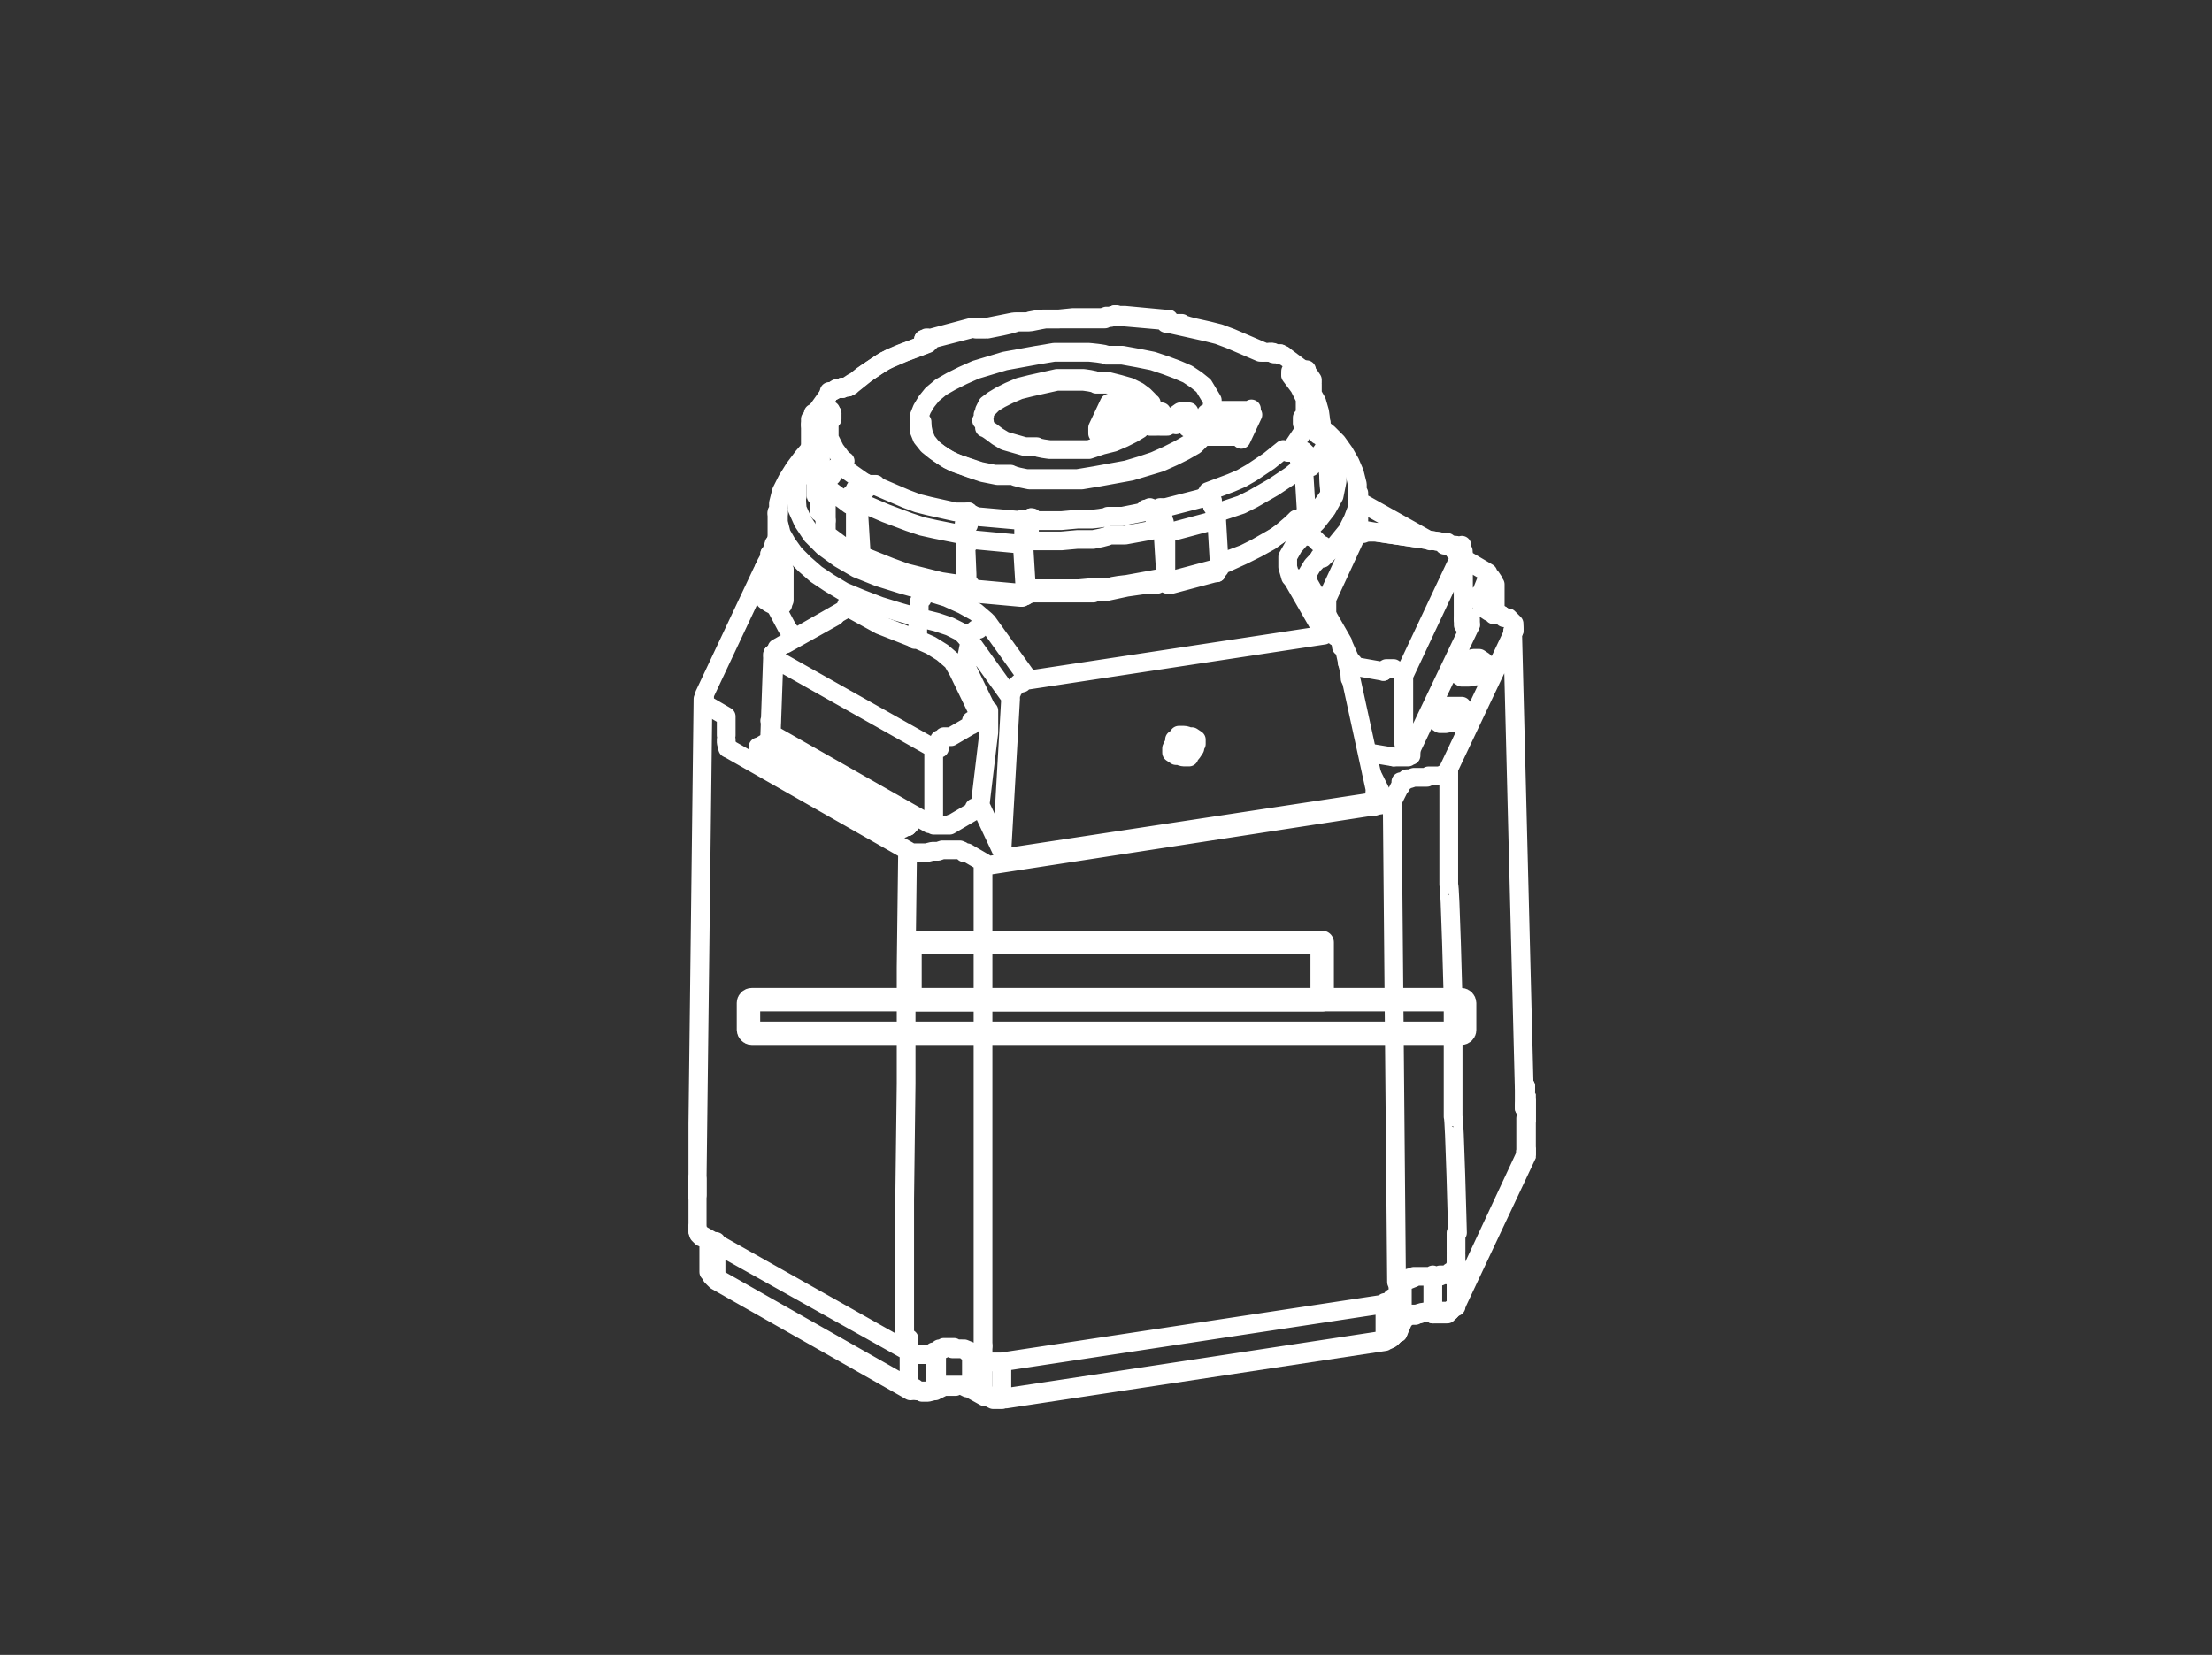
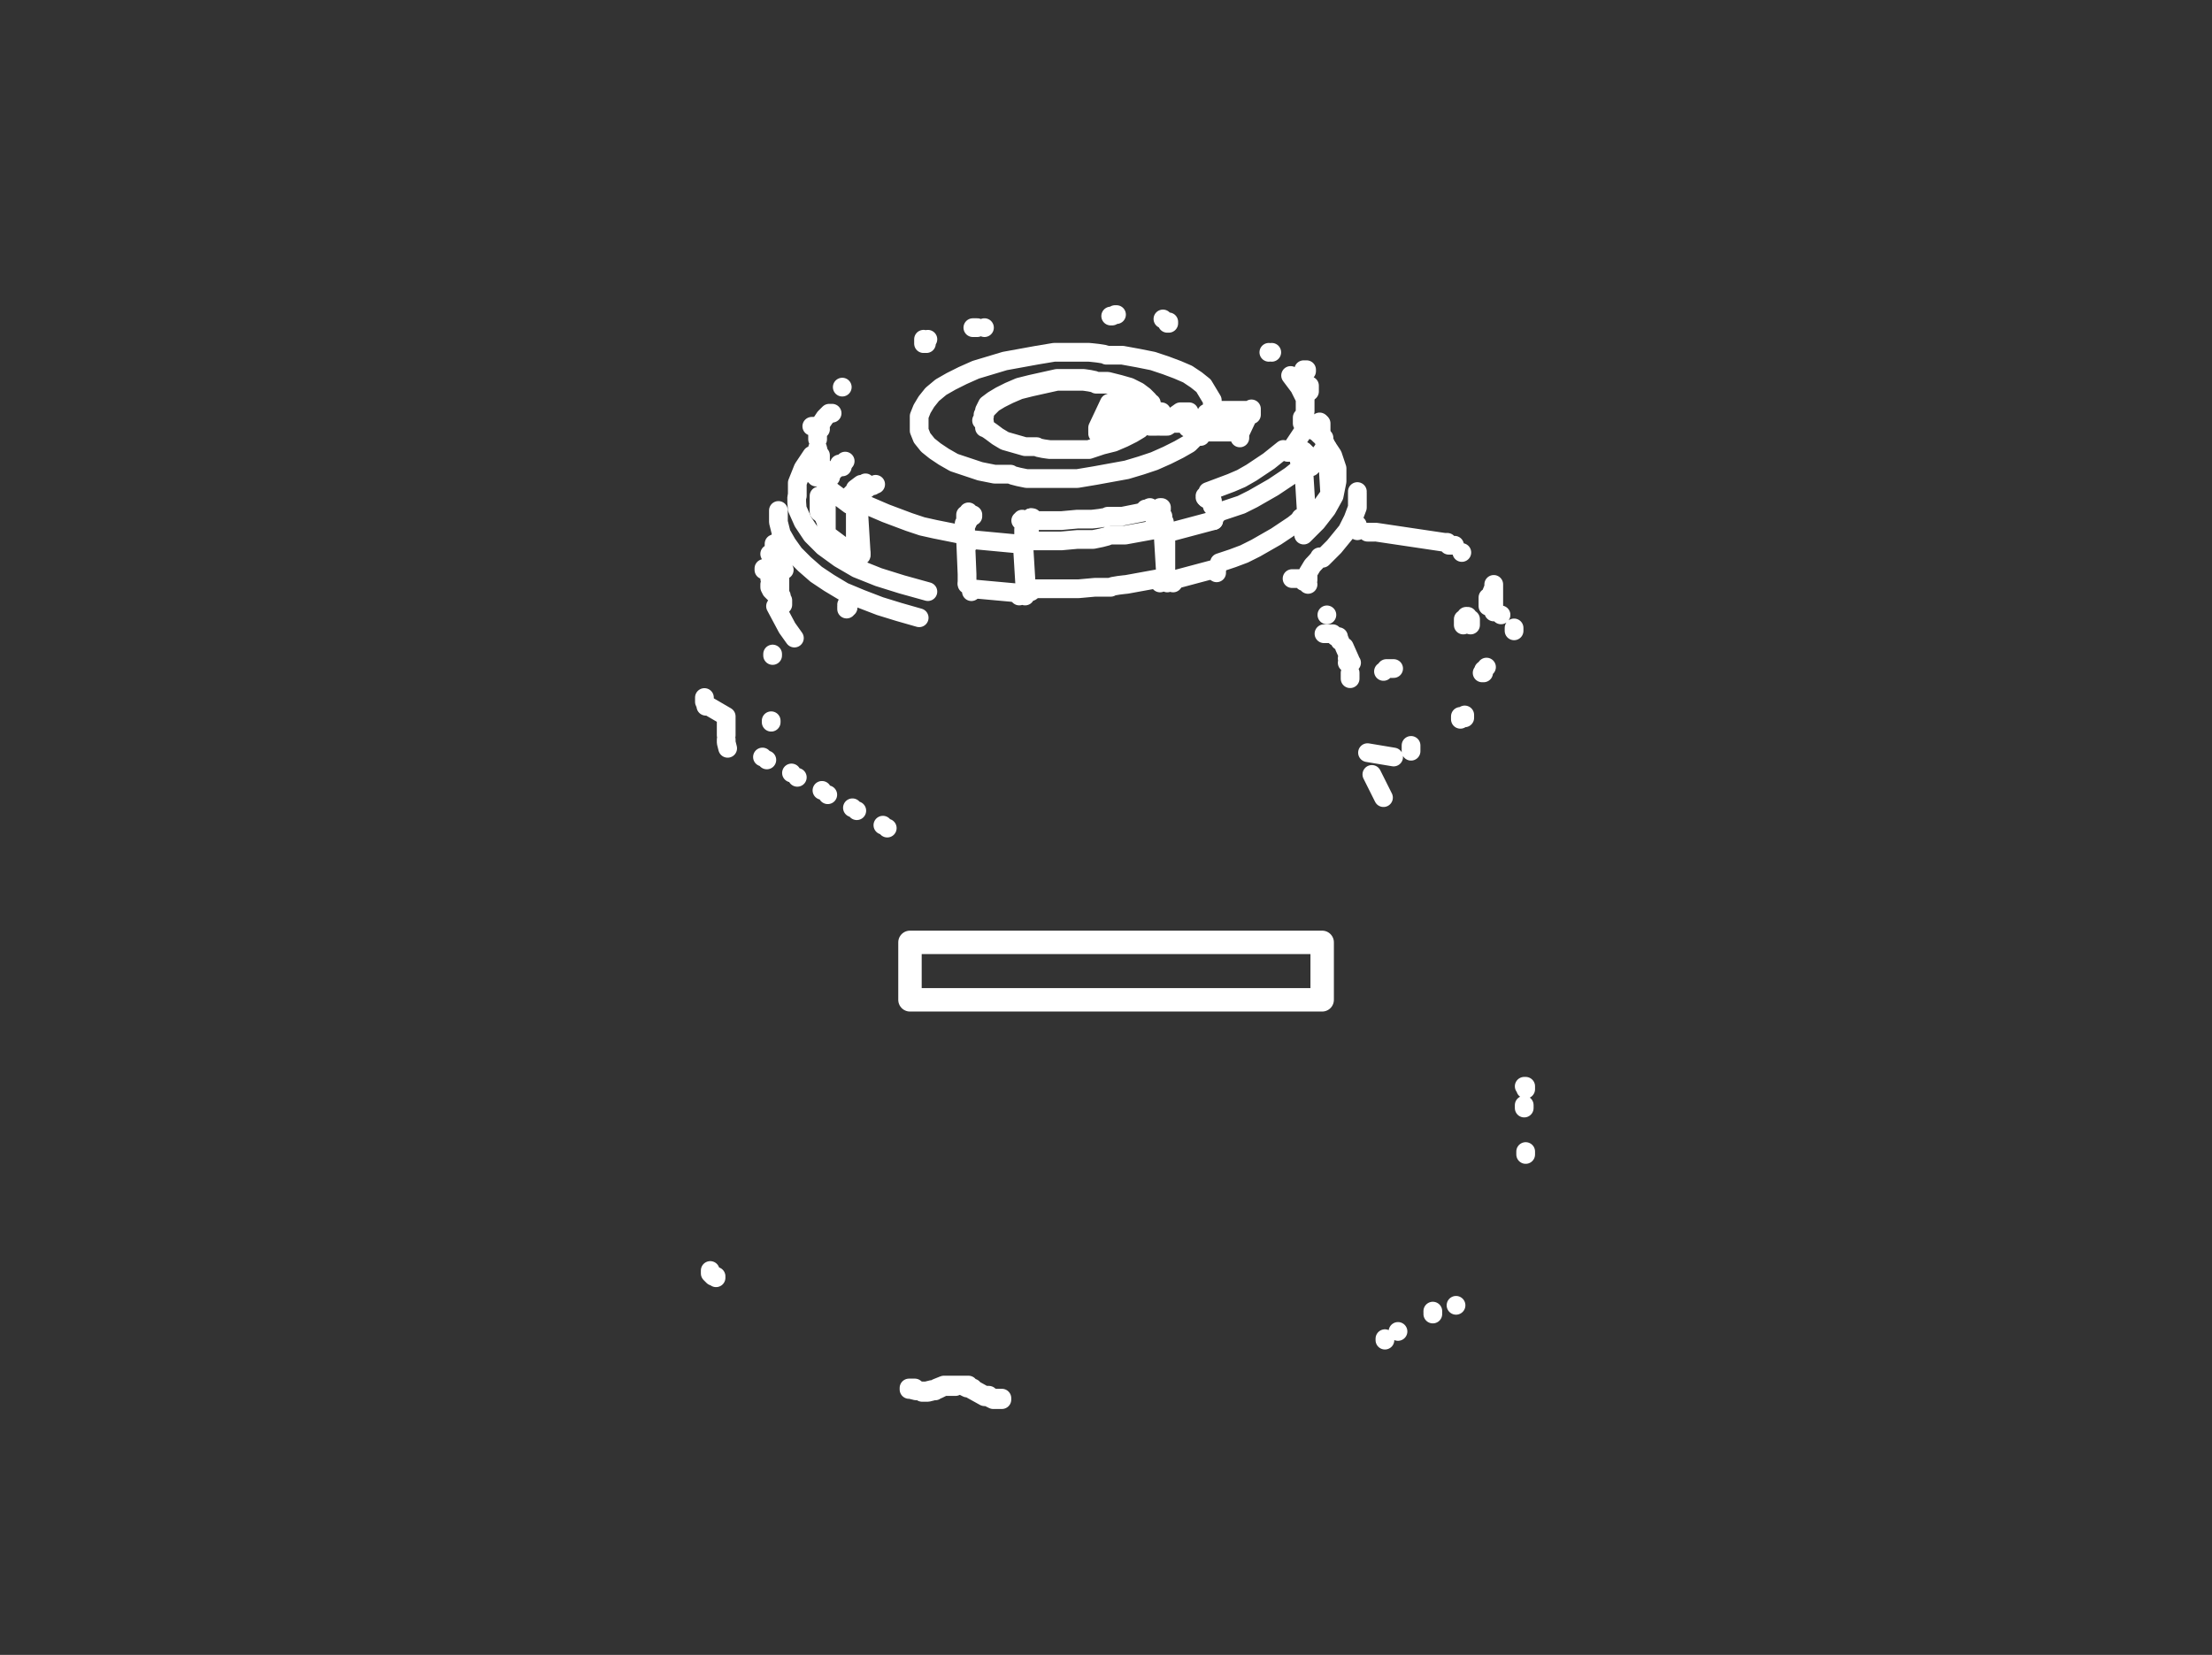
<svg xmlns="http://www.w3.org/2000/svg" id="Layer_1" version="1.1" viewBox="0 0 141.62 105.98">
  <rect x="0" y="0" width="141.62" height="105.98" fill="#333333" stroke="none" />
  <defs>
    <style>
      .st0, .st1, .st2 {
        fill: none;
      }

      .st3 {
        clip-path: url(#clippath-1);
      }

      .st1 {
        stroke-width: 1.2px;
      }

      .st1, .st2 {
        stroke: #fff;
        stroke-linecap: round;
        stroke-linejoin: round;
      }

      .st2 {
        stroke-width: 1.5px;
      }

      .st4 {
        clip-path: url(#clippath);
      }
    </style>
    <clipPath id="clippath">
      <rect class="st0" x="44.079" y="19.59" width="54.251" height="70.6" />
    </clipPath>
    <clipPath id="clippath-1">
-       <rect class="st0" x="44.079" y="19.59" width="54.251" height="70.6" />
-     </clipPath>
+       </clipPath>
  </defs>
  <g>
-     <rect class="st2" x="47.92" y="64.02" width="45.85" height="2.15" rx=".21" ry=".21" />
    <rect class="st2" x="58.26" y="60.35" width="26.39" height="3.68" />
  </g>
  <g class="st4">
    <g>
-       <path class="st1" d="M93.777,45.786h0v.186h-.093M48.816,48.48h0M90.34,48.109h0v-.093h0v-.093h0v-.186M93.684,39.655h0v.186h0v.093h0v.093h0M93.499,46.065h0v-.186M86.903,31.48h0M93.777,45.786h0M86.624,33.803h0v-.279h0M46.494,45.879l-1.115-.65M86.903,33.989h0v-.093h0v-.093h0v-.186M50.117,38.448h0v.186h0v.093h0M87.553,34.082h.464M93.127,34.918h-.372M92.477,34.732h.186M88.111,34.082l4.366.65M94.985,43.092h0v-.186M95.171,42.721h0M50.21,36.497h0M50.024,36.311h0v-.372l-.186-.279h0M50.024,35.289h0v.093h0M97.586,69.567h0M49.745,35.661v-.372c-.093,0-.186-.279-.186-.279M50.117,38.448h0M49.931,38.262v-1.951M49.838,34.639h0v.093h0v.093h0M95.264,38.448h0v-.093h0v-.093h0M49.931,38.262h0v.186h0v.186h0v.186h0v.093M95.635,37.612l-.372.929M95.635,37.612h0v-.093h0v-.093h0M97.586,70.961h0v-.186M88.668,85.731h0v.093M45.844,81.829h0M89.504,85.267h0M91.734,83.966h0v.093M91.734,84.152h0M93.22,83.594h0M97.679,73.933h0M45.472,81.365v.186l.186.186h.186M97.679,73.933h0v-.186M66.002,33.153h.093M73.34,32.595h.279M74.269,37.147h0v.186h0M66.002,37.797h0v.093h0M62.1,34.732h-.093M65.259,38.076h0v.093h0M62.193,37.797h0v.093h0M62.193,37.797h0M61.821,34.36h0M65.63,37.983h0v.186M61.914,37.426h0M65.723,37.89h0v.093h0M77.706,33.338h0M77.242,31.945h.093M61.914,37.426h0M77.892,36.497h0M77.614,32.131h0M75.105,37.24h0v.093h0M74.734,37.333h0v-.093M77.892,36.497h0v.186h0M74.641,37.147h0v.093h0M77.428,31.945h0M77.892,32.967h0M83.28,33.153h0v.093h0M55.133,35.475h0v.093h0M54.947,35.568h0v.093h0M54.483,35.475h0v.093h0M52.996,34.36h0v.093h0M52.904,31.295h0M53.275,30.273h0M53.74,29.901h0M53.925,29.901h-.093M53.833,29.808h0v-.093h0M52.996,34.36h0M53.74,29.901v-.186M52.996,30.552h0l-.279-.464-.186-.464v-.464c-.093,0-.186-.464-.186-.464h0M83.652,33.153h0v.093h0M84.209,33.06h0v.093h0M83.93,33.338h0v-.093h0M52.811,33.245h0M85.138,31.666h0v.093h0M84.395,27.672h0M83.838,27.393h0M83.745,27.393h0M83.652,27.207h0M83.652,27.207h.093M85.138,31.666h0M84.581,27.114v.557M52.532,27.486h0M52.068,27.3h-.093M52.346,28.136v-.743M52.253,30.459h.093M52.253,30.459h-.093M52.253,30.459h0v.093h0M83.466,23.677h.186v.093M83.838,24.699h0M83.652,24.792h0M83.838,25.071v-.372M53.925,24.792h0M59.313,22.005h0M74.827,20.705h0M81.236,22.563h0M81.422,22.563h0M63.029,20.983h0M59.313,22.005h0M59.22,22.005h0M62.379,20.983h-.093M59.406,21.727h0M59.128,22.005h0v-.186h0v-.093h0M74.455,20.426h0M71.483,20.147h-.093M59.128,22.005h0M74.734,20.705h0M74.734,20.705h0M62.565,20.983h-.093M74.827,20.705h0v-.093h0M62.472,20.983h-.093M71.111,20.24h0M71.204,20.24h0M51.975,29.158h0l-.557.836-.372.929v.836c-.093,0,0,.836,0,.836l.372.836.557.836.743.743,1.022.743,1.115.65,1.393.557,1.486.464,1.672.464M83.466,34.267l.836-.836.65-.836.464-.836.186-.929v-.836l-.279-.836-.372-.557M50.86,40.863l-.464-.65-.743-1.393M84.766,40.584h.557l.186.186h.186c0,.093.093.279.093.279M83.745,37.426h0l-.093-.186h-.186c0-.093-.186-.186-.186-.186h-.557M56.526,52.846h0M56.805,53.032h0M54.576,51.732h0M54.854,51.917h0M87.832,49.595l.743,1.486M86.439,43.092h0M86.253,42.442h.279M52.625,50.617h0M52.996,50.895h0M89.225,48.48l-1.672-.279M94.149,40.027h0v-.186h0v-.186h-.093l-.093-.186h-.093M86.439,43.092v.372M88.575,42.999h0M86.439,43.092h0M88.761,42.814h.464M58.849,39.562l-1.301-.372-1.208-.372-1.208-.464-1.115-.464-.929-.557-.836-.557-.743-.65-.65-.65-.464-.65-.372-.65-.186-.743v-.743h0M86.253,42.163h0M84.952,39.377h0M50.674,49.502h0M51.046,49.781h0M54.204,39.005v-.186M86.067,41.42l.372.836M84.674,35.661h-.186c0,.093-.464.557-.464.557l-.279.464v.464h0M49.466,41.885h0v.093h0M49.374,46.158h0v.093h0M54.297,38.912h0M48.816,48.48h0M49.095,48.666h0M46.587,47.923h0l-.093-.372v-.186h0M46.494,47.087v-1.208M54.204,38.726h0M86.903,31.573v.929l-.279.743-.372.743-.836,1.022-.743.743M93.499,46.065h0M45.379,45.229h-.186c0-.093-.093-.279-.093-.279h0v-.279M49.188,36.404h-.279v.093h0M86.903,33.989h0M93.127,34.918h0M94.892,43.092h0M93.591,35.382h0M93.684,39.655h0M96.936,40.213v.186M96.1,39.377h0M97.679,69.567h0v.186M50.024,36.311h-.279c0-.093-.186-.279-.186-.279l-.186-.186v-.186l-.093-.186M49.559,35.01h0v-.186h0M49.281,37.426v.186l.093.186.186.186.186.186h.279M95.264,38.448v.186h0M95.264,38.448v.372M49.281,37.054h0M95.635,39.191v-1.579M49.281,37.054h0M49.281,36.125h0v.279M95.635,37.426h0v.186M63.772,89.633h.372M63.029,89.447h.186l.372.186h.186M61.171,88.704h.372l.372.186h.186M59.871,88.982h.186l.372-.186h.743M59.035,89.168h.372l.372-.093h.093M58.291,88.982h0l.372.093h.372M62.193,88.982l.836.464M59.871,88.982h0M62.936,89.354h.372c0,.093.372.186.372.186h.464M59.964,88.889h0l.464-.186h1.579c0,.093.279.186.279.186M58.199,88.889h.372c0,.093.372.186.372.186h.372l.372-.093h.186M62.193,88.889l.836.464M59.964,88.889h0M63.029,89.447h0M59.871,88.982h0M64.144,89.54h0v.093h0M62.936,89.354h0M62.193,88.889h0v.093h0M59.964,88.889h0M59.964,88.889h0M58.199,88.889h0v.093h0" />
-       <path class="st1" d="M78.728,26.836v-.279M83.187,24.235l-.279-.186M82.909,24.049h0M75.663,26.65v-.279M73.805,27.114v-.279M75.291,27.022h.65M75.756,26.65l-.464.279M75.849,27.022v-.372M75.291,27.207v-.186M75.849,27.207v-.186M73.155,26.557v-.279M71.854,26.65l-.279.557M72.319,26.464h-.372M71.854,26.65v-.279M73.619,26.464h-.093M73.898,26.557h-.279M73.526,26.65h.372M73.34,26.65h.093M73.526,26.464v.186M73.526,26.929v-.279M73.991,26.836v-.279M73.619,26.464v-.186M73.433,26.929v-.279M71.575,26.371v-.186M53.089,26.557h-.186M52.811,26.464h0v-.093h0M52.811,26.743h0v-.093h0M52.811,26.464h0M52.253,27.393v-.557c.093,0,.186-.093.186-.093M52.718,26.557h0l-.186.186M51.882,27.207v-.372l.186-.186v-.186c.093,0,.279-.093.279-.093M53.275,25.071h-.186c0,.093-.093.279-.093.279M53.74,24.885h-.093l-.372.186M53.925,24.885h-.186M52.811,26.185h.186M52.346,26.278h.372c0-.093.093-.093.093-.093M52.439,26.65h0v-.093h0v-.093h0v-.186M52.718,26.557h0v-.186h0M52.439,26.65h-.093l-.093.186h0v.464M51.882,27.207h0M52.068,27.3v3.158M83.094,23.956h-.093M83.094,23.956h0M83.187,23.956h0M83.187,23.956h0v.093h0M83.466,24.049h-.186v-.093M83.466,24.049v.186c.093,0,.186.464.186.464M82.816,23.677h.093M83.187,23.956h0v-.093h0M83.001,23.677h.464M83.466,24.049h0v-.093h0v-.186h0M82.165,22.748h-.186M83.652,23.77h0M81.515,22.563h-.186M81.98,22.655h-.464M83.838,24.699v-.372h0c0-.093-.093-.186-.093-.186h-.093M53.833,24.885h0M54.297,24.792h0M54.297,24.792l.464-.372.464-.372.557-.372.557-.372.65-.372.65-.279.743-.279.743-.279M59.22,22.005h0M74.827,20.705h.836c0,.093.836.279.836.279l.836.186.743.186.743.279.65.279.65.279.65.279M80.865,22.563h0M74.827,20.705h0M63.029,20.983l.929-.186.929-.186h.929c0-.093.929-.186.929-.186h1.022l.929-.093h1.951M70.739,20.333h0M59.313,22.005h0M59.313,22.005h0M59.22,22.005h-.093M59.22,22.005h0M59.499,21.727h0M62.472,20.983h-.093M74.455,20.519h0M71.39,20.147h0M74.734,20.705h0M74.734,20.705h0M74.734,20.705h0M62.472,20.983h0M71.111,20.24h0M64.608,54.89l23.224-3.53M76.592,47.644v-.279l-.279-.186h-.279c0-.093-.279-.093-.279-.093h-.279c0,.093-.279.279-.279.279v.279c-.093,0-.186.279-.186.279v.279l.279.186h.279c0,.093.279.093.279.093h.279c0-.093.186-.279.186-.279l.186-.279v-.279h.093ZM65.816,43.557l18.951-2.88M59.406,37.89l1.208.372,1.022.464.836.464.65.557v.186M82.63,36.961l-.186-.65v-.65l.372-.65.557-.65.186-.186M84.766,40.584l-2.137-3.716M63.215,39.841l2.601,3.623M89.04,51.453l-25.918,3.994M64.608,54.89v.186l-.093.093M88.018,51.639h0l-.186-.279M64.144,54.518l.557-9.754M63.308,46.901l-.557,4.645M63.308,46.901v-1.393M61.821,42.628l1.393,2.88M62.1,41.049l-.186.929v.65M64.701,44.672l-2.601-3.623M62.75,51.546l1.393,2.973M64.701,44.672v-.186l.093-.186v-.186c.093,0,.279-.186.279-.186l.186-.186h.186c0-.093.186-.186.186-.186h.186M62.1,41.049v-.186l.093-.186v-.186c.093,0,.279-.186.279-.186h.186c0-.093.186-.279.186-.279h.186l.186-.093M54.483,51.732v-.186c-.093,0-.093-.186-.093-.186v-.186c.093,0,.372-.186.372-.186h.372c0-.093.372-.093.372-.093h.372l.279.186.186.186v.372l-.186.186-.279.186h-1.115M52.532,50.617v-.186c-.093,0-.093-.186-.093-.186v-.186c.093,0,.372-.186.372-.186h.372l.372-.093h.372l.279.186.186.186v.372l-.186.186h-.279c0,.093-.372.186-.372.186h-.743M50.581,49.502v-.186c-.093,0-.093-.186-.093-.186v-.186c.093,0,.372-.186.372-.186h.372l.372-.093h.372l.279.186.186.186v.372l-.186.186h-.279c0,.093-.372.186-.372.186h-.743M48.63,48.387v-.186c-.093,0-.093-.186-.093-.186v-.186c.093,0,.372-.186.372-.186h.372c0-.093.372-.093.372-.093h.372l.279.186.186.186v.372l-.186.186-.279.186h-1.115M49.281,37.054v-.65M49.652,38.819l-.372-.186-.279-.186-.186-.279v-.279c-.093,0-.093-.279-.093-.279v-.279l.186-.279.279-.186M59.499,52.753l-10.126-5.759M59.499,52.753h.093l.186.093h.929l.186-.093M62.379,51.917l-1.579.929M56.434,52.846v-.186c-.093,0-.093-.186-.093-.186v-.186c.093,0,.372-.186.372-.186h.372l.372-.093h.372l.279.186.186.186v.186c.093,0,0,.186,0,.186l-.186.186h-.279c0,.093-.372.186-.372.186h-.743M75.941,47.551h0v-.093h0v.186h0v.093h0v-.186ZM62.936,86.195v-30.841M60.149,47.365h0v.093h0v.093h0v.186h0v.186M62.379,51.917h0v-.093h0v-.093M59.778,52.196v-4.366M60.893,47.18h-.464M62.007,46.529l-1.115.65M62.193,46.158h0v.279h-.093M62.193,46.158l.464-.279M59.778,47.923l-10.218-5.759M61.914,54.611h-.186c0-.093-.279-.186-.279-.186h-1.115l-.279.093h-.279M85.881,41.049h0v.372M63.029,55.262l-1.115-.65M49.559,42.07l-.186,5.109M57.92,84.338v-7.524l.093-7.432v-7.432l.093-7.432M59.778,54.518h-.093l-.372.093h-1.115M58.199,54.518l-11.426-6.503M57.92,85.545v-1.208M62.75,45.879h0v-.093h0v-.093M49.095,48.666h-.186l-.093-.093h-.093M51.046,49.781h-.186l-.093-.093h-.093M52.996,50.895h-.186l-.093-.093h-.093M54.854,51.917h-.186l-.093-.093h-.093M56.805,53.032h-.186l-.093-.093h-.093M58.477,40.863l-2.137-.836-1.858-1.022M61.357,42.999l-.372-.65-.65-.557-.743-.464-.836-.372h-.186M62.75,45.879l-1.393-2.88M61.357,42.999h0v-.093h0v-.093h0v-.093M56.526,52.846h0M59.778,52.196h0v.186h0v.186h0v.093h0v.093M62.1,41.049h-.093c0-.093-.464-.557-.464-.557l-.743-.372-.836-.279-1.115-.279M58.849,39.562v-1.022l.186-.186v-.186c.093,0,.279-.186.279-.186h.186M54.576,51.732h0M58.756,40.213v-.65M88.111,50.988h0M88.204,51.081h0v.186h0v.093h0v.093h0M88.111,50.988h0v.093h0v.093M88.018,50.803h0v.093h0M88.204,51.081h0M88.389,51.174h0M89.133,51.267l.279,30.841M88.482,51.081h.093v-.093h0M89.133,51.267h0v-.093h0v-.093h0M86.996,42.721h-.186v-.093h-.186v-.186M88.575,42.999l-1.579-.279M58.756,40.213h0v.186h0v.186h0v.186h0v.093M52.625,50.617h0M89.225,48.48h.929l.093-.093h.093v-.186M94.149,40.027l-3.809,7.989M94.799,38.076l.372-.929M96.007,39.377h-.372c0-.093-.279-.186-.279-.186l-.279-.186-.186-.186v-.186c-.093,0-.186-.186-.186-.186v-.372M94.985,43.092l-.279.186h-.372c0,.093-.372.093-.372.093h-.372l-.279-.186-.186-.186v-.186c-.093,0,0-.186,0-.186l.186-.186.279-.186h.372l.372-.093h.372l.279.186.186.186v.186M93.591,46.065l-.279.186h-.372l-.372.093h-.372l-.279-.186-.186-.186v-.186c-.093,0,0-.186,0-.186l.186-.186h.279c0-.093.372-.186.372-.186h1.022c0,.093.186.279.186.279v.186M89.597,50.431l-.464.929M89.876,43.278h0v-.186h0v-.093h0v-.093h0M89.876,43.278v4.366M93.127,34.918h0v.093h0v.093h0v.186M93.591,35.382l-3.716,7.896M91.362,49.781h-.836l-.279.093h-.186c0,.093-.186.186-.186.186h-.186v.279M93.684,39.655v-4.18M49.745,32.874h0M87.553,34.082h-.65M86.717,34.546h0v-.186h0l.093-.093h.093l.093-.093h.279M84.952,38.355l1.765-3.809M84.952,39.284h0v-.186h0v-.279h0v-.186h0v-.279M86.531,42.442h0M50.767,49.502h0M51.046,49.688h0M86.439,42.256h0M86.253,42.163h.093M50.21,36.497v1.951M50.024,35.289h0v1.115M49.838,34.639v.279l.186.372M49.745,34.732v-.186h0v-.093h0v.186M54.854,38.355h-.464l-.093.186v.186M92.755,49.223h0l-.186.279-.372.186h-.743M92.755,49.223v7.432c.093,0,.279,7.432.279,7.432v7.432c.093,0,.279,7.432.279,7.432M84.674,35.661v-.743c-.093,0-.279-.186-.279-.186l-.186-.186-.186-.186h-.186c0-.093-.186-.186-.186-.186M54.854,38.355h0v.186h0v.186h0v.093h0v.093M50.303,41.234l3.158-1.765M96.936,40.398l-4.18,8.825M97.586,69.753l-.186-7.339-.186-7.339-.186-7.339-.186-7.339M97.586,70.961v-1.208M93.22,78.95v1.208M95.171,42.721h0v.186h-.093" />
+       <path class="st1" d="M93.777,45.786h0v.186h-.093M48.816,48.48h0M90.34,48.109h0v-.093h0v-.093h0v-.186M93.684,39.655h0v.186h0v.093h0v.093h0M93.499,46.065h0v-.186M86.903,31.48h0M93.777,45.786h0M86.624,33.803h0v-.279h0M46.494,45.879l-1.115-.65M86.903,33.989h0v-.093h0v-.093h0v-.186M50.117,38.448h0v.186h0v.093h0M87.553,34.082h.464M93.127,34.918h-.372M92.477,34.732h.186M88.111,34.082l4.366.65M94.985,43.092h0v-.186M95.171,42.721h0M50.21,36.497h0M50.024,36.311h0v-.372l-.186-.279h0M50.024,35.289h0v.093h0M97.586,69.567h0M49.745,35.661v-.372c-.093,0-.186-.279-.186-.279M50.117,38.448h0M49.931,38.262v-1.951M49.838,34.639h0v.093h0v.093h0M95.264,38.448h0v-.093h0v-.093h0M49.931,38.262h0v.186h0v.186h0v.186h0v.093M95.635,37.612l-.372.929M95.635,37.612h0v-.093h0v-.093h0M97.586,70.961h0v-.186M88.668,85.731h0v.093M45.844,81.829h0M89.504,85.267h0M91.734,83.966h0v.093M91.734,84.152h0M93.22,83.594h0M97.679,73.933h0M45.472,81.365v.186l.186.186h.186M97.679,73.933h0v-.186M66.002,33.153h.093M73.34,32.595h.279M74.269,37.147h0v.186h0M66.002,37.797h0v.093h0M62.1,34.732h-.093M65.259,38.076h0v.093h0M62.193,37.797h0v.093h0M62.193,37.797h0M61.821,34.36h0M65.63,37.983h0v.186M61.914,37.426h0M65.723,37.89h0v.093h0M77.706,33.338h0M77.242,31.945h.093M61.914,37.426h0M77.892,36.497h0M77.614,32.131h0M75.105,37.24h0v.093h0M74.734,37.333h0v-.093M77.892,36.497h0v.186h0M74.641,37.147h0v.093h0M77.428,31.945h0M77.892,32.967h0M83.28,33.153h0v.093h0M55.133,35.475h0v.093h0M54.947,35.568h0v.093h0M54.483,35.475h0v.093h0M52.996,34.36h0v.093h0M52.904,31.295h0M53.275,30.273h0M53.74,29.901h0M53.925,29.901h-.093M53.833,29.808h0v-.093h0M52.996,34.36h0M53.74,29.901v-.186M52.996,30.552h0l-.279-.464-.186-.464v-.464c-.093,0-.186-.464-.186-.464h0M83.652,33.153h0v.093h0M84.209,33.06h0v.093h0M83.93,33.338h0v-.093h0M52.811,33.245h0M85.138,31.666h0v.093h0M84.395,27.672h0M83.838,27.393h0M83.745,27.393h0M83.652,27.207h0M83.652,27.207h.093M85.138,31.666h0M84.581,27.114v.557M52.532,27.486h0M52.068,27.3h-.093M52.346,28.136v-.743M52.253,30.459h.093M52.253,30.459h-.093M52.253,30.459h0v.093h0M83.466,23.677h.186v.093M83.838,24.699h0M83.652,24.792h0M83.838,25.071v-.372M53.925,24.792h0M59.313,22.005h0M74.827,20.705h0M81.236,22.563h0M81.422,22.563h0M63.029,20.983h0M59.313,22.005h0M59.22,22.005h0M62.379,20.983h-.093M59.406,21.727h0M59.128,22.005h0v-.186h0v-.093h0M74.455,20.426h0M71.483,20.147h-.093M59.128,22.005h0M74.734,20.705h0M74.734,20.705h0M62.565,20.983h-.093M74.827,20.705h0v-.093h0M62.472,20.983h-.093M71.111,20.24h0M71.204,20.24h0M51.975,29.158h0l-.557.836-.372.929v.836c-.093,0,0,.836,0,.836l.372.836.557.836.743.743,1.022.743,1.115.65,1.393.557,1.486.464,1.672.464M83.466,34.267l.836-.836.65-.836.464-.836.186-.929v-.836l-.279-.836-.372-.557M50.86,40.863l-.464-.65-.743-1.393M84.766,40.584h.557l.186.186h.186c0,.093.093.279.093.279M83.745,37.426h0l-.093-.186h-.186c0-.093-.186-.186-.186-.186h-.557M56.526,52.846h0M56.805,53.032h0M54.576,51.732h0M54.854,51.917h0M87.832,49.595l.743,1.486M86.439,43.092h0M86.253,42.442h.279M52.625,50.617h0M52.996,50.895h0M89.225,48.48l-1.672-.279M94.149,40.027h0v-.186h0v-.186h-.093l-.093-.186h-.093M86.439,43.092v.372M88.575,42.999h0M86.439,43.092h0M88.761,42.814h.464M58.849,39.562l-1.301-.372-1.208-.372-1.208-.464-1.115-.464-.929-.557-.836-.557-.743-.65-.65-.65-.464-.65-.372-.65-.186-.743v-.743h0M86.253,42.163h0M84.952,39.377h0M50.674,49.502h0M51.046,49.781h0M54.204,39.005v-.186M86.067,41.42l.372.836M84.674,35.661h-.186c0,.093-.464.557-.464.557l-.279.464v.464h0M49.466,41.885h0v.093h0M49.374,46.158h0v.093h0M54.297,38.912h0M48.816,48.48h0M49.095,48.666h0M46.587,47.923h0l-.093-.372v-.186h0M46.494,47.087v-1.208M54.204,38.726h0M86.903,31.573v.929l-.279.743-.372.743-.836,1.022-.743.743M93.499,46.065h0M45.379,45.229h-.186c0-.093-.093-.279-.093-.279h0v-.279M49.188,36.404h-.279v.093h0M86.903,33.989h0M93.127,34.918h0M94.892,43.092h0M93.591,35.382h0M93.684,39.655h0M96.936,40.213v.186M96.1,39.377h0M97.679,69.567h0v.186M50.024,36.311h-.279c0-.093-.186-.279-.186-.279l-.186-.186v-.186l-.093-.186M49.559,35.01h0v-.186M49.281,37.426v.186l.093.186.186.186.186.186h.279M95.264,38.448v.186h0M95.264,38.448v.372M49.281,37.054h0M95.635,39.191v-1.579M49.281,37.054h0M49.281,36.125h0v.279M95.635,37.426h0v.186M63.772,89.633h.372M63.029,89.447h.186l.372.186h.186M61.171,88.704h.372l.372.186h.186M59.871,88.982h.186l.372-.186h.743M59.035,89.168h.372l.372-.093h.093M58.291,88.982h0l.372.093h.372M62.193,88.982l.836.464M59.871,88.982h0M62.936,89.354h.372c0,.093.372.186.372.186h.464M59.964,88.889h0l.464-.186h1.579c0,.093.279.186.279.186M58.199,88.889h.372c0,.093.372.186.372.186h.372l.372-.093h.186M62.193,88.889l.836.464M59.964,88.889h0M63.029,89.447h0M59.871,88.982h0M64.144,89.54h0v.093h0M62.936,89.354h0M62.193,88.889h0v.093h0M59.964,88.889h0M59.964,88.889h0M58.199,88.889h0v.093h0" />
    </g>
  </g>
  <path class="st1" d="M83.373,27.114v-.372c.093,0,.186-.372.186-.372v-.836l-.186-.372-.186-.372-.279-.372-.279-.372M83.652,27.3h-.186M82.723,28.694l.929-1.393M82.165,28.879h.093l.186-.093h.279M77.335,31.48l.743-.279.743-.279.65-.279.65-.372.557-.372.557-.372.464-.372.464-.372M74.084,33.896v-.372l-.186-.372h0M74.084,33.896l-1.022.186-1.022.186h-1.022c0,.093-1.022.279-1.022.279h-1.022l-1.022.093h-2.044M65.909,33.71v.743h0M66.002,33.245v.372M73.712,32.688l-.929.186-.929.186h-.929c0,.093-1.022.186-1.022.186h-.929l-1.022.093h-1.951M73.805,32.967l-.186-.372M66.002,37.704h3.066l1.022-.093h1.022c0-.093,1.022-.186,1.022-.186l1.022-.186,1.022-.186M73.619,32.502h0M66.002,33.153h0v.093h0M65.073,34.825l-2.973-.279M62.286,32.967h0M65.351,33.338h0M62.193,37.704l3.066.279M65.537,33.896v.929M65.073,34.825h.279M65.816,34.639h-.186M65.537,34.732v-.743M65.63,33.617h0v.279M65.909,33.71h0M65.351,33.338h0M65.723,37.797l-.186-3.066M65.63,37.89h0M65.444,34.732l.186,3.066M65.259,37.983h.186M61.729,34.267v-.743h0M61.729,34.267l-.929-.186-.929-.186-.836-.186-.836-.279-.743-.279-.743-.279-.65-.279-.65-.279M77.706,33.338l-2.787.743M74.269,32.502h.093M77.149,31.852h0M74.92,33.989h-.186M74.548,33.989v-.557l-.093-.186v-.186M65.444,33.245h0M65.63,33.524h0M66.002,33.245h0l-.093.186h0M66.002,37.704h-.186M61.821,33.338v-.372M74.455,33.989h-.279M74.176,32.874h0M74.269,33.153v-.279h-.186M74.269,33.153v.279l.093.464M61.821,34.453h0M61.821,34.453v-.929M61.914,33.524h0M61.914,37.333v-.557l-.093-2.229v-.279M74.455,33.989l.186,3.066M74.641,37.054v-3.066M74.548,37.054h0M74.362,32.595h0M75.105,37.147h-.093M62.007,32.781h0M56.062,31.016h0M75.105,37.147l2.787-.743M62.007,33.338h0M62.286,33.06h-.093M74.084,32.781h-.186c0-.093-.093-.186-.093-.186h0M74.176,32.874h0M74.548,37.054h-.186M74.269,32.502h0M62.007,33.245h0M62.007,33.245h0M62.286,32.967h0M62.007,33.153v-.186h0M77.614,32.038v.372c.093,0,.186.372.186.372h0M77.149,31.759h0M77.335,31.48h0M77.428,31.666h0v.093h0v.186M83.094,30.087l-.464.372-.557.372-.557.372-.65.372-.65.372-.743.372-.836.279-.836.279M77.428,31.666l.186.372M78.078,36.032l.836-.279.743-.279.743-.372.65-.372.65-.372.557-.372.557-.372.464-.372M82.165,28.879h0M77.614,26.093v-.464l-.279-.464-.279-.464-.464-.372-.557-.372-.65-.279-.743-.279-.836-.279-.929-.186-1.022-.186h-1.022c0-.093-1.115-.186-1.115-.186h-2.229l-1.115.186-1.022.186-1.022.186-.929.279-.929.279-.836.372-.743.372-.65.372-.557.464-.372.464-.279.464-.186.464v.929l.186.464.372.464.464.372.557.372.65.372.836.279.836.279.929.186h1.022c0,.093,1.022.279,1.022.279h3.251l1.115-.186,1.022-.186,1.022-.186.929-.279.836-.279.836-.372.743-.372.65-.372.464-.464M76.87,27.672v.279M78.171,27.486l-.65-.65M78.635,27.486h-.372M79.1,26.557l-.464,1.022M78.635,26.464h.464M78.357,27.114l.279-.65M77.706,26.464l.65.65M77.242,26.464h.372M76.778,27.393l.464-.929M77.242,27.393h-.464M77.521,26.743l-.279.65M73.34,26.836h0M73.619,27.3l-.279-.464M74.084,27.3h-.464M73.805,26.836l.372.464M74.362,26.557h0l-.186.186h-.372M73.619,26.278h.372l.279.093h.093v.186M73.155,26.278h.464M72.69,27.207l.464-.929M73.062,27.207h-.464M73.248,26.836l-.186.372M70.275,27.393l.743-1.579M71.018,25.814h2.694M73.712,25.907l-.186-.279-.279-.279-.372-.279-.557-.279-.65-.186-.743-.186h-.743c0-.093-.836-.186-.836-.186h-1.672l-.836.186-.836.186-.743.186-.65.279-.557.279-.464.279-.372.279-.186.372v.372c-.093,0,0,.372,0,.372v.372c.093,0,.464.279.464.279l.372.279.464.279.65.186.65.186h.743c0,.093.836.186.836.186h2.508l.836-.279.743-.186.65-.279.557-.279.464-.279M72.969,27.486h-2.694M80.122,26.278h-2.508M79.379,27.765l.743-1.579M76.87,27.672h2.508M71.947,27.207h-.464M72.319,26.371l-.372.836M72.69,26.371h-.372M72.783,26.278v.186M71.575,26.185h1.301M71.483,26.371v-.186M71.854,26.371h-.372M71.483,27.207l.372-.836M75.941,27.114h-.929M76.034,27.393v-.186M76.499,27.393h-.464M76.034,26.371l.372,1.022M75.663,26.371h.464M74.269,27.3l1.301-.929M74.734,27.3h-.464M75.013,27.114l-.279.186M55.319,32.317h-.186M54.947,32.317v-.65c.093,0,.186-.093.186-.093M55.412,31.295h0l-.186.279M54.39,32.317v-.557l.186-.186.186-.186M54.761,31.295h0M55.133,31.573h-.093v.464l-.093.186v.186M54.39,32.317h.186M54.39,32.317l-1.486-1.115M53.368,30.18l-.186.186v.186c-.093,0-.186.186-.186.186v.372M53.74,29.901h-.093l-.279.279M53.925,29.808h-.093M55.226,31.016h.186M54.761,31.295l.372-.279h.093M55.226,31.016h0v.093h0M55.505,31.295h-.093M55.876,31.109h-.372M55.412,30.923h0v.093h0v.093h0M55.133,35.382l-.186-3.066M54.947,35.475h.186M54.761,32.317v3.066M54.483,35.382h.093M52.904,31.202v3.066M52.996,34.267l1.486,1.115M73.526,25.907h0l-.279-.372-.372-.279-.557-.279-.65-.186-.743-.186h-.743c0-.093-.836-.186-.836-.186h-1.672l-.836.186-.836.186-.743.186-.65.279-.557.279-.464.279-.372.372-.279.372v.372h-.093M72.504,27.765h-2.229M84.859,28.601v-.186l-.093-.186v-.186c-.093,0-.279-.186-.279-.186l-.186-.186M84.859,28.601l-.929,1.301M83.466,28.879l.186.186v.186c.093,0,.279.186.279.186v.186l.093.186M82.909,28.694h.093l.372.186M82.723,28.694h.186M83.838,27.393h-.186M84.302,27.672l-.372-.186h-.093M83.466,29.994h-.186M83.187,29.251l-.279-.186h0M83.187,29.251v.279c.093,0,.279.464.279.464M84.023,29.808h-.093M83.652,29.901v-.557l-.186-.093h-.093M83.466,28.879h0v.093h0M82.723,28.972h-.279M82.909,28.972h-.093M82.723,28.694h0v.186h0M82.909,28.694h0v.093h0v.093M83.466,29.994l.186,3.066M83.652,33.06h.186M83.652,33.06h-.186M84.209,32.967h-.093M85.138,31.666l-.186-3.066M84.209,32.967l.929-1.301M54.111,29.53h0M79.379,27.765v.279M52.811,26.743l-.186.279h0M53.089,26.464l-.279.279M53.275,26.464h-.093M52.439,31.759h0v1.022c.093,0,.372.372.372.372h0M80.122,26.278v.279M78.357,27.393l-.65-.65M78.635,26.743l-.279.65M78.914,26.743h-.279M77.242,26.743l-.372.65M77.706,26.743h-.372M70.275,27.393v.279M76.406,27.393l-.279-.743M75.663,26.65l-1.022.65M76.034,26.65h-.372M75.756,26.65h0M84.859,28.601h0M77.242,26.743v-.279M83.652,27.207h0M76.034,26.65v-.279M74.269,26.65h-.372M73.898,27.3v-.186M73.155,26.557l-.372.65M73.433,26.557h-.279M73.805,26.929h-.279M73.526,26.929h-.093M83.28,24.328h0v-.093M84.488,27.022h0M77.706,26.743v-.279M78.357,27.393v-.279" />
  <g class="st3">
    <g>
-       <path class="st1" d="M81.236,22.563h-.372M81.98,22.655h-.372M81.422,22.563h-.186M59.313,22.005h0M62.1,20.983l-2.787.743M59.406,21.634h-.093M74.548,20.426l-2.973-.279M59.22,21.727h-.093c0,.093-.093.279-.093.279h0M74.827,20.705h0M63.029,20.983h-.372M74.641,20.426h0M62.565,20.983h-.093M62.472,20.983h-.372M74.92,20.705h0c0-.093-.093-.279-.093-.279M71.111,20.24h-.279M71.204,20.24h-.093M71.483,20.147h-.093M88.111,50.895l-2.044-9.382M85.974,41.142l-2.137-3.716M57.363,53.125h-.464M58.199,52.66h0c0,.093-.093.279-.093.279h-.186c0,.093-.279.186-.279.186h-.186M56.526,52.846h0v-.186M56.898,53.032h0l-.186-.093h0M55.412,52.01h-.464M56.248,51.546h0c0,.093-.093.279-.093.279h-.186c0,.093-.279.186-.279.186h-.186M54.576,51.732h0v-.186M54.947,51.917h0l-.186-.093h0M53.461,50.895h-.372M54.297,50.524h0c0,.093-.093.279-.093.279h-.186c0,.093-.279.186-.279.186h-.186M52.625,50.617h0v-.186M52.996,50.803h0l-.186-.093h0M51.975,28.601l-.557.65-.557.743-.464.743-.372.743-.186.743v.65M51.51,49.781h-.464M52.346,49.409h0c0,.093-.093.279-.093.279h-.186c0,.093-.279.186-.279.186h-.186M50.674,49.502h0v-.186M49.745,32.781v1.858M51.046,49.688h0l-.186-.093h0M83.745,37.426h0v-.186M49.745,41.513h0v.093h0v.093M49.466,41.885l-.186,5.295M54.297,38.912l-4.552,2.601M49.559,48.666h-.464M50.488,48.294h0c0,.093-.093.279-.093.279h-.186c0,.093-.279.186-.279.186h-.186M48.816,48.48h0v-.186M49.095,48.666h0l-.186-.093h0M49.281,46.158h0M54.297,38.912h0M86.903,31.48v-.464l-.186-.743-.279-.65-.372-.65-.464-.65-.557-.557-.464-.372M93.499,46.065h0l-.186.186h-.836l-.279-.186h-.093v-.279h0M86.996,33.896v-2.322M45.1,44.486v.186h0M45.008,44.764l-.372,30.748M48.816,36.59l-3.716,7.896M88.111,34.082l-1.115-.186M92.477,34.732l-4.366-.65M93.22,34.918h-.743M94.892,43.092h0l-.279.186h-.836l-.279-.186h-.093v-.279h0M93.591,35.289h0v-.186h0v-.093h0v-.093h0M93.684,39.562v-4.273M86.903,33.896h-.093l-.093-.093h0v-.093h0M93.684,39.655h0M96.936,40.213v-.279l-.186-.186-.186-.186h-.279c0-.093-.186-.186-.186-.186M49.652,34.825h0l-.186.279v.372M49.281,35.475v1.951M96.1,39.377h-.186l-.279-.186-.279-.186h-.093v-.279h0M49.745,34.546h0v.093M95.635,37.426v-.186l-.186-.279-.186-.186h-.093M95.728,39.191v-1.765M95.264,36.683l-1.579-.929M91.548,34.639l-4.645-2.601M49.281,35.475v.279c-.093,0-.372.65-.372.65v.186M49.745,34.546l-.186.372M97.679,70.775v-1.208M97.772,71.518h0M93.22,81.179l-.186.279M93.034,81.458l-.372.186M92.663,81.644h-.464M92.198,81.737h-.464M91.734,81.737h0M91.734,81.737h-.65M91.083,81.737h-.557M90.526,81.829l-.464.186M90.061,82.015l-.279.279M89.504,82.944l.279-.65M89.504,82.944v.186c-.093,0-.372.186-.372.186M89.225,83.316h-.279c0,.093-.279.186-.279.186M64.144,87.217l24.524-3.716M64.144,87.217h-.65M63.494,87.217h-.279l-.279-.186M62.193,86.567l.836.464M62.193,86.567l-.464-.186M61.636,86.381h-.557M61.078,86.288h-.65M60.428,86.381l-.464.186M59.964,86.567h0M59.964,86.567l-.372.186M59.499,86.753h-.464M59.035,86.753h-.464M58.57,86.753l-.372-.186M58.199,86.567l-13.191-7.432M44.636,76.534v-.186M88.668,85.731v-2.322M64.144,89.54l24.431-3.716M64.144,89.54v-2.322M88.575,85.824h0M62.936,89.354v-2.322M62.193,88.889v-2.322M59.964,88.889v-2.322M59.871,88.889v-2.322M58.199,88.889v-2.322M45.844,81.829l12.448,7.06M45.844,81.829v-2.322M89.504,85.267v-2.322M88.668,85.731h.372l.279-.279.186-.186M89.783,84.616v-2.322M89.504,85.267l.279-.65M91.734,83.966v-2.322M89.783,84.616h0l.279-.279.372-.186h.464c0-.093.557-.186.557-.186h.279M89.504,85.359h0M93.22,83.502v-2.322M91.734,83.966h1.115c0-.093.279-.279.279-.279h.093M91.734,83.966v-2.322M89.783,84.616h0M91.734,83.966h0M97.679,73.933v-2.322M93.22,83.502l4.459-9.568M93.22,83.594h0M44.636,78.671h0l.093.279.279.186M45.008,79.135h0v.093h0M97.772,73.748h0M97.772,70.496v-.186M97.772,70.775v-.279M44.636,75.42h0v.279M88.668,83.502l-24.524,3.716M64.144,87.217h-.65M62.936,87.032v-.836M63.494,87.217h-.372l-.186-.186M62.936,87.032l-.836-.464M59.035,86.753h-.464M59.499,86.753h-.464M58.199,86.567v-.836M58.57,86.753h-.279l-.186-.186M59.964,86.567h-.186c0,.093-.186.186-.186.186M60.428,86.381h-.279c0,.093-.186.186-.186.186M62.193,86.567h-.279c0-.093-.279-.186-.279-.186M58.199,86.567l-12.448-6.967M59.964,86.567h0M61.078,86.288h-.65M61.636,86.381h-.65M89.225,83.316h-.279c0,.093-.279.186-.279.186M89.504,82.944v-.836M89.504,82.944l-.186.186h-.186M89.783,82.294l-.279.65M90.061,82.015l-.186.186h-.093M90.526,81.829h-.279c0,.093-.186.186-.186.186M91.083,81.737h-.372l-.279.093M91.734,81.737h-.65M92.198,81.737h-.464M92.663,81.644h-.464M91.734,81.737h0M93.034,81.458h-.186c0,.093-.186.186-.186.186M93.22,81.179v-.836M93.22,81.179h-.093c0,.093-.093.279-.093.279M97.772,71.611v-.836M44.636,76.534v-.836M44.636,76.534v-.186M97.772,71.425h0v.186M79.471,28.136l.743-1.579M59.035,27.3h0l.093.464.186.464.372.464.464.372.557.372.65.279.743.279.836.279.929.186h1.022c0,.093,1.022.279,1.022.279h3.344l1.115-.186,1.022-.186,1.022-.186.929-.279.929-.279.836-.372.743-.372.65-.372.464-.464M76.963,27.95h2.508M77.149,31.852h0v-.093h0l.093-.093M74.269,32.595l2.88-.743M73.619,32.595h.65M65.444,33.338h0l.186-.093h.372M62.286,33.06l3.158.279M62.007,32.874h.093l.093.093h0M56.062,31.109l.65.279.65.279.65.279.743.279.743.186.836.186.836.186h.836M55.412,31.016h.557M53.925,29.901l1.579,1.115M54.018,29.623h0v.186h-.186M53.275,26.464v.372c-.093,0-.186.372-.186.372v.836l.186.372.186.372.279.372.279.372M52.996,26.185h0l.186.093h0M54.483,24.699h-.093l-.186.093h-.279M59.406,22.005l-.743.279-.743.279-.65.279-.65.279-.557.372-.557.372-.464.372-.464.372M59.592,21.727h0v.093h0l-.093.093M62.472,20.983l-2.88.743M63.122,21.076h-.65M70.739,20.426h-3.809l-.929.186h-.929c0,.093-.929.279-.929.279l-.929.186M71.297,20.24h0l-.186.093h-.372M74.455,20.519l-3.158-.279M74.734,20.705h-.093l-.093-.093h0M80.679,22.563l-.65-.279-.65-.279-.65-.279-.743-.279-.743-.186-.836-.186-.836-.186-.836-.186M81.329,22.563h-.557M82.63,23.956h0v-.186h.186" />
-       <path class="st1" d="M64.144,89.633l24.524-3.716M45.844,82.015l12.448,7.06M88.668,85.824h.186l.279-.186.186-.186h0M89.504,85.359l.279-.65M89.783,84.709h0c0-.093.186-.279.186-.279l.279-.186h.372c0-.093.372-.186.372-.186h.743M91.734,84.152h.929l.279-.279.186-.186h0M91.734,84.152h0M93.22,83.594l4.552-9.661M45.379,79.414v2.044M45.472,81.365v.186l.093.186.186.186h0M44.636,76.349v2.322M45.1,79.321l.372.186M44.636,78.764h0l.093.279.186.186h.093M97.772,73.655v-2.322M97.679,73.933h0v-.186M44.636,75.513v.836M97.772,71.425v-.836M69.996,37.89h.836l1.301-.279,1.301-.186h.65M66.095,37.983h3.902M62.286,37.983l3.066.279M62.007,33.338h0v.279h0M61.821,34.639v3.158M65.351,38.262h0M65.444,38.262h0M65.63,38.169h0M77.799,32.781h0l-.093-.372h0M77.892,33.245v-.464M65.63,38.076h.186M77.614,32.317h0v-.279h0M55.598,35.754l.464.186.929.372,1.022.372,1.115.279,1.115.279,1.208.186h.65M78.078,36.404l-.186-3.158M74.734,37.426h.093M75.013,37.426l2.787-.743M74.176,37.333h.372M74.734,37.333h0M77.428,32.038h0M62.007,37.704h0v.093h0v.093h0M77.706,26.185h0M59.035,27.022v.279M77.892,36.683h0v-.093h0M78.078,36.218l.464-.186,1.022-.464.929-.464.836-.464.743-.557.65-.557.279-.279M54.576,35.661h.093M54.854,35.754h.186M53.089,34.546l1.486,1.115M53.275,30.273v.186c-.093,0-.372.279-.372.279v.557M53.647,29.901h-.093l-.279.279h0M53.74,29.901h-.093M53.833,29.808h0M52.811,31.202v3.066M52.532,27.114v.372c-.093,0-.279.65-.279.65v.464M83.187,33.338h.279M83.93,33.338h0M84.023,33.338h0M83.745,33.338h.186M52.253,28.694v3.066M84.209,33.153l.929-1.301M52.996,34.36h0v.093h0M84.952,28.601v-.186l-.186-.279-.279-.279h-.093M84.395,27.672h-.093l-.279-.186h0M83.93,27.393h-.093M83.838,27.393h-.093M85.138,31.666l-.186-3.066M52.904,33.338h0M84.581,27.114h0c0-.093-.093-.743-.093-.743l-.186-.65-.372-.65-.464-.557-.186-.186M84.581,27.765v-.743M85.138,31.852h0M73.991,26.929v-.372M52.996,25.349l-.929,1.301M51.882,27.207v3.158M52.253,30.644h0M51.975,30.366h0v.093h0M83.652,23.863l-1.486-1.115M84.023,24.513v-.186l-.186-.279-.186-.186M53.74,24.885h-.186l-.279.186h0M54.297,24.792h-.186M53.925,24.885h0M84.023,25.442v-.836M54.576,24.513l-.279.186" />
-     </g>
+       </g>
  </g>
</svg>